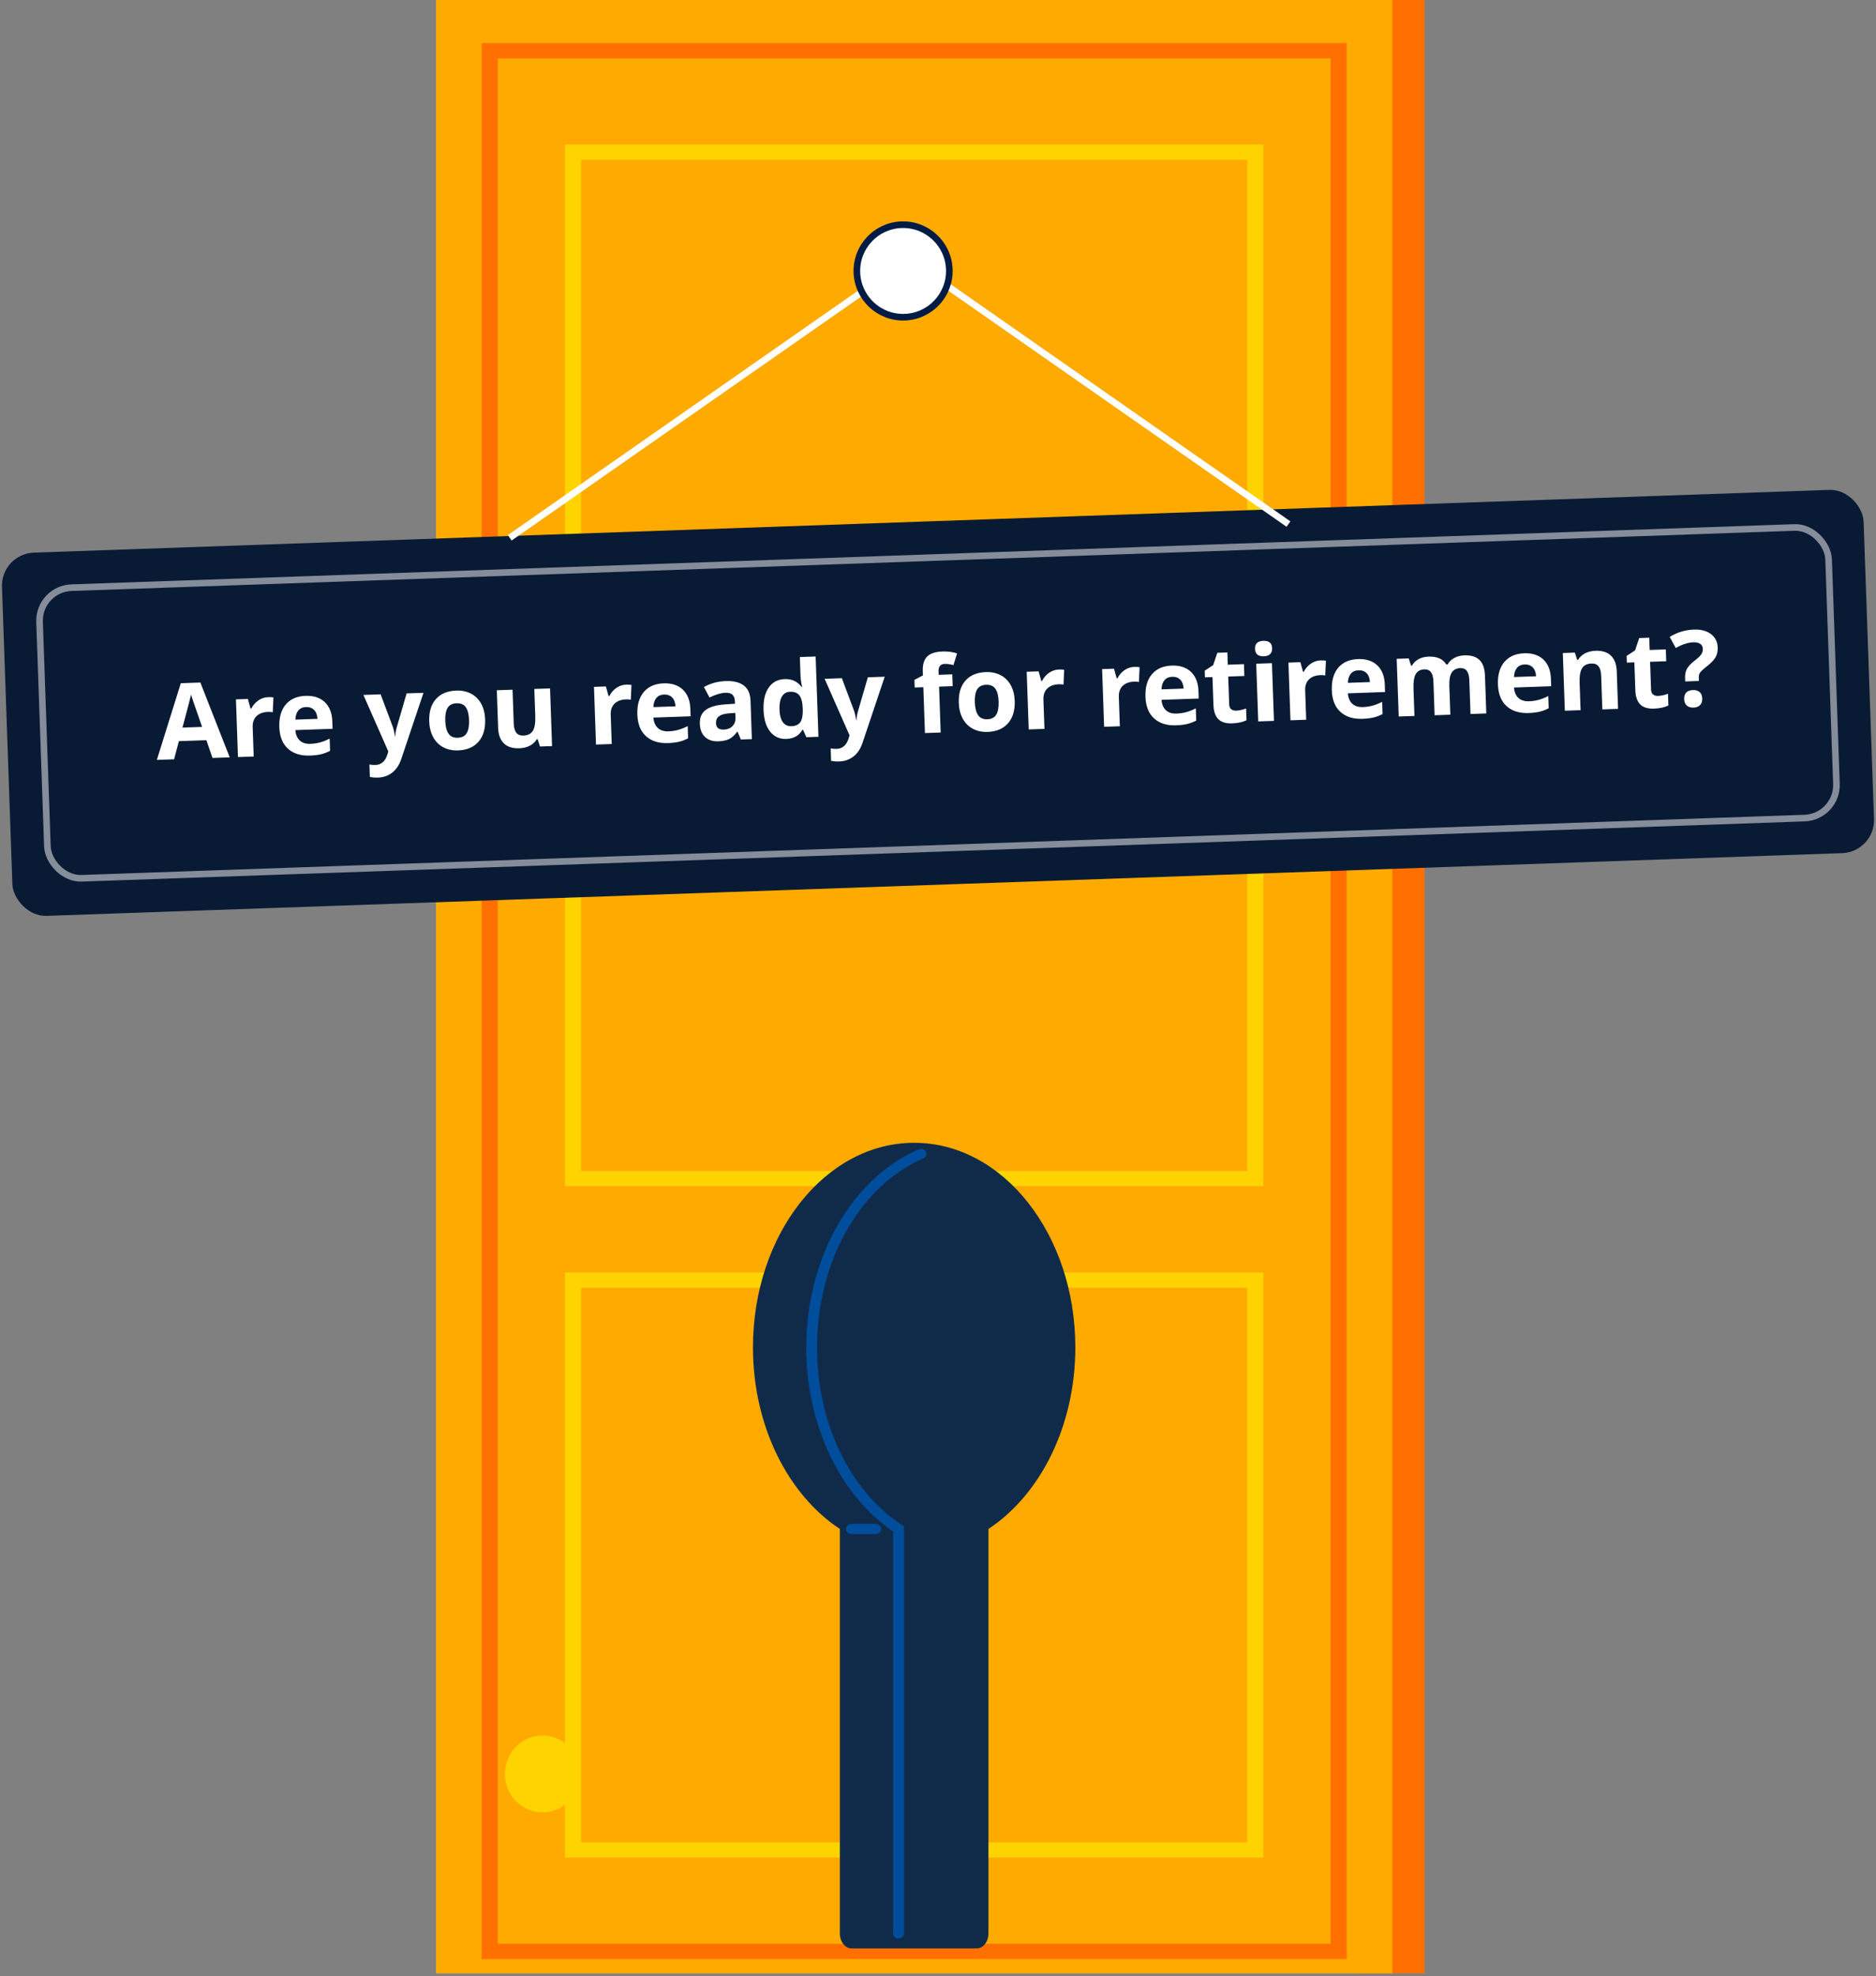
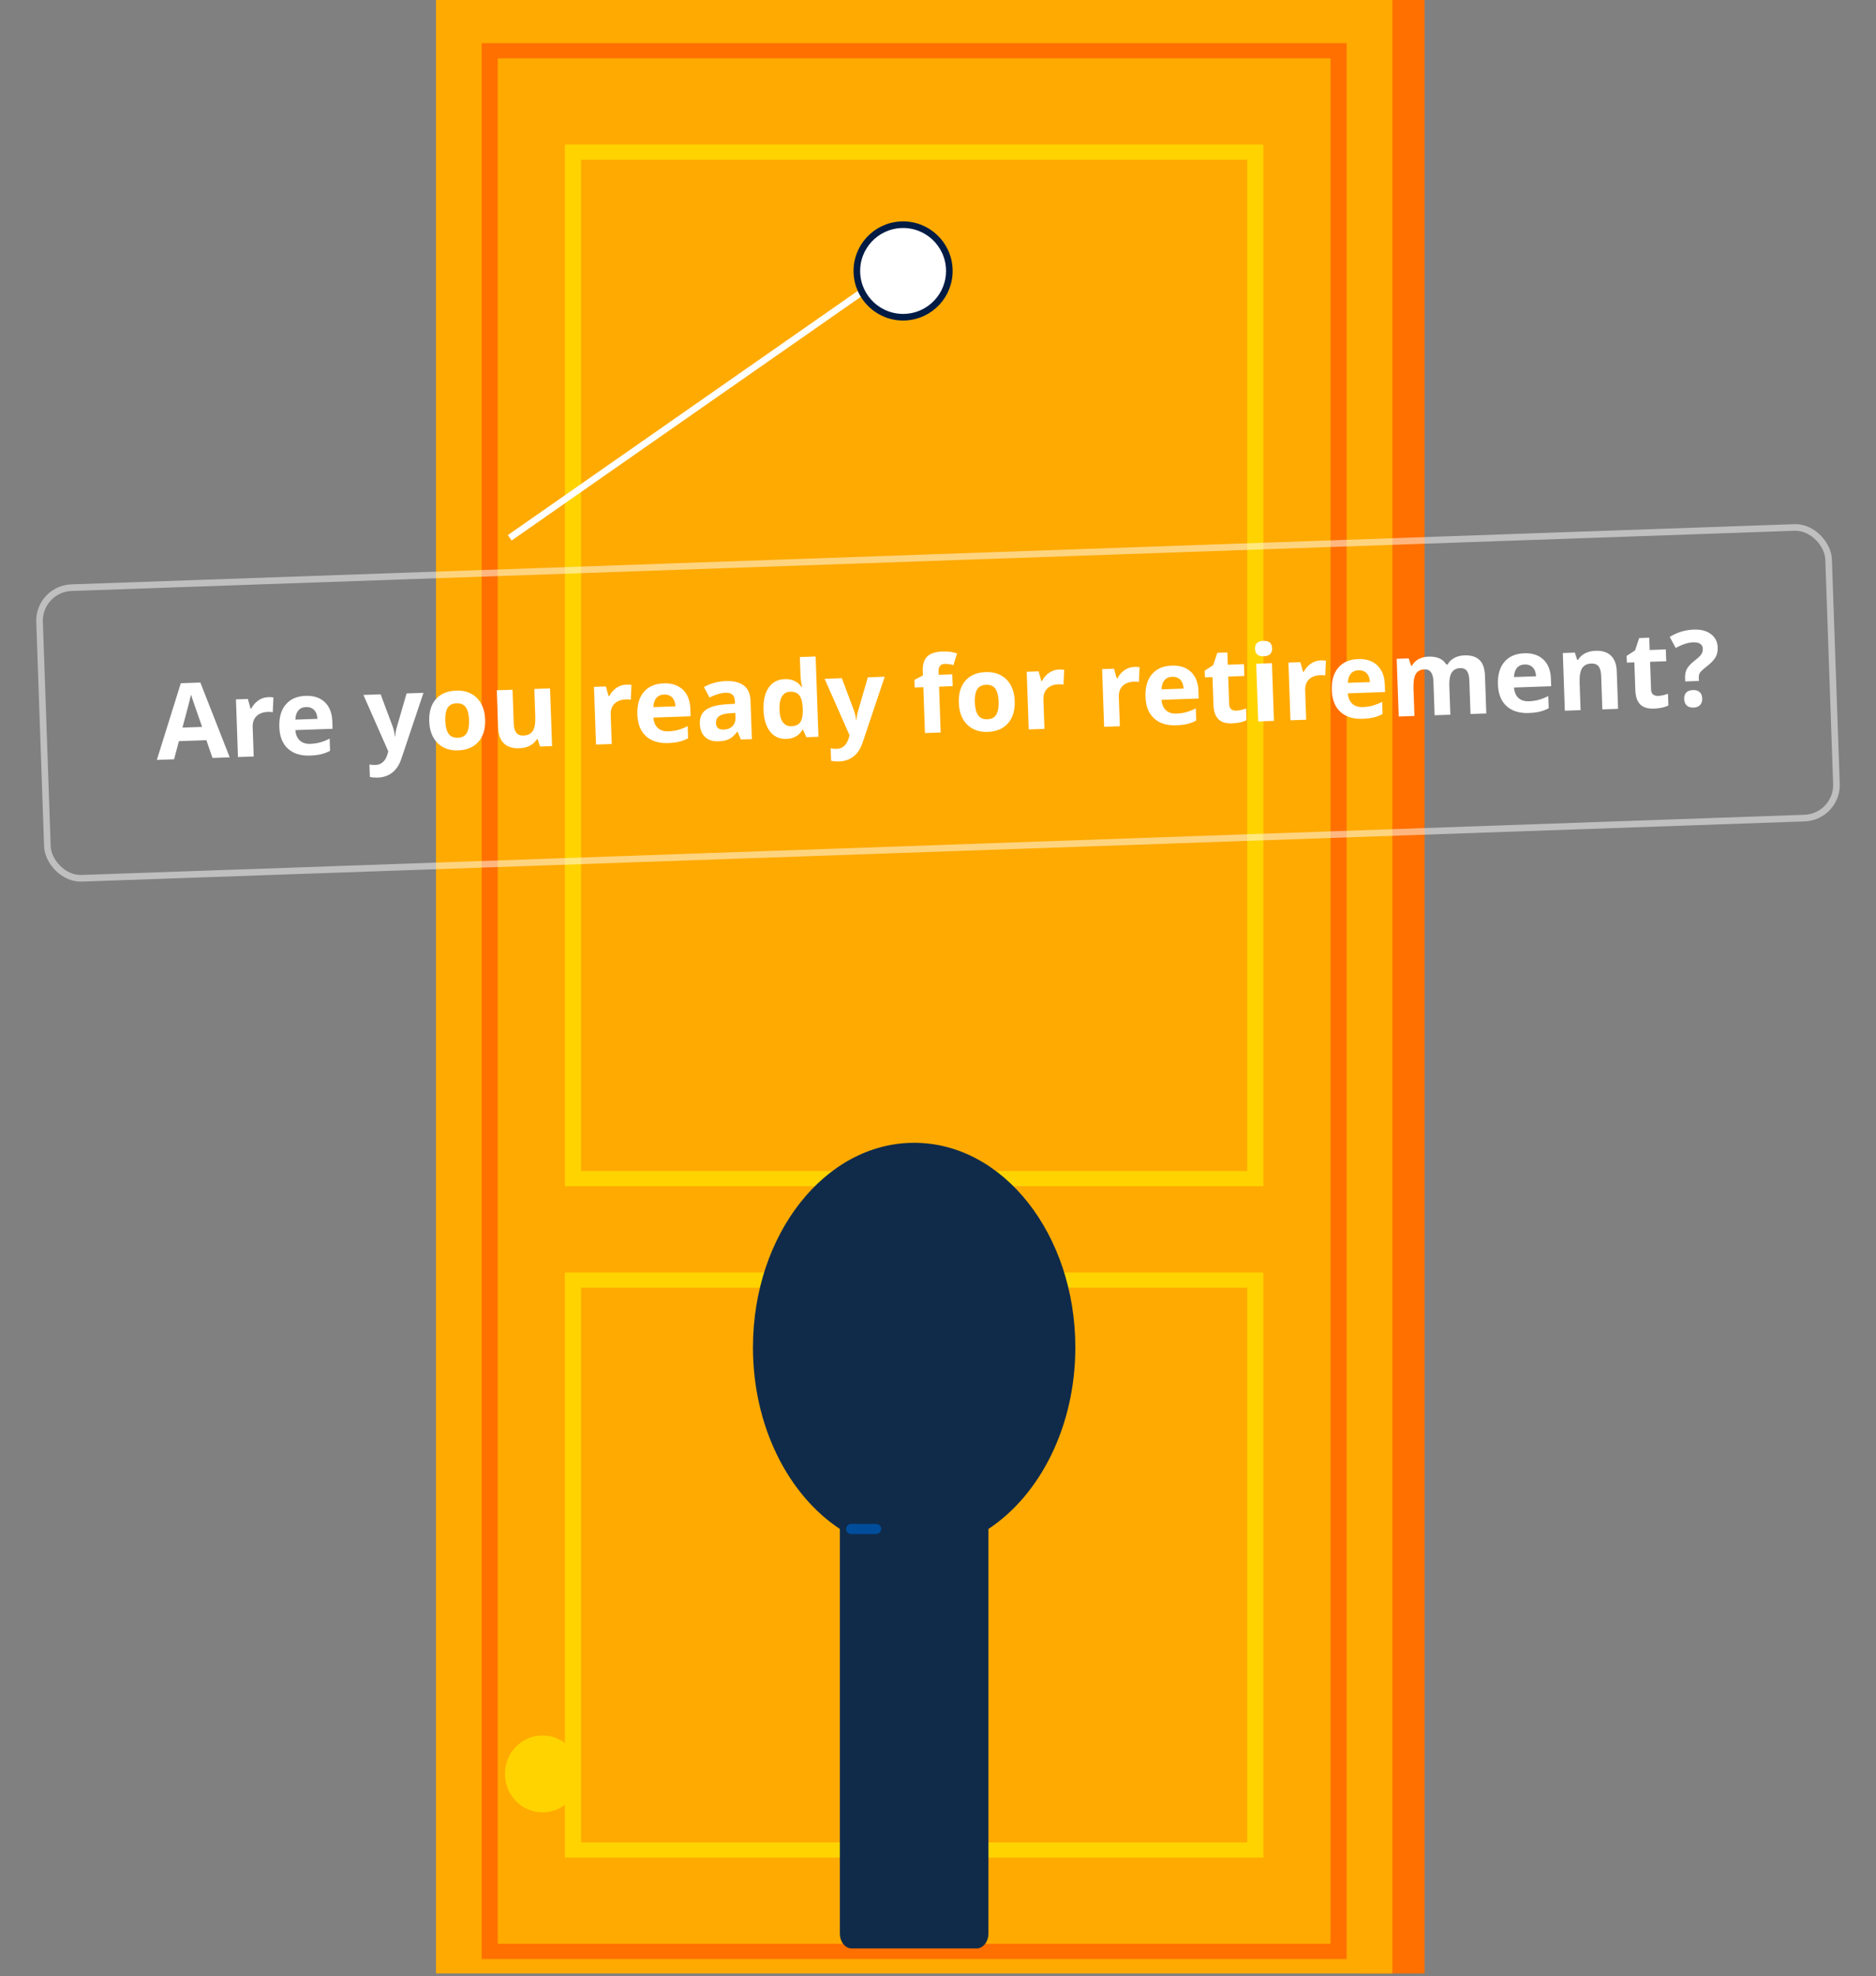
<svg xmlns="http://www.w3.org/2000/svg" width="284px" height="299px" viewBox="0 0 284 299" version="1.1">
  <rect x="0" y="0" width="284" height="299" fill="#808080" stroke="none" />
  <title>Group 13</title>
  <desc>Created with Sketch.</desc>
  <g id="desktop" stroke="none" stroke-width="1" fill="none" fill-rule="evenodd">
    <g id="main-page-copy" transform="translate(-825, -432)">
      <g id="Group-13" transform="translate(825, 432)">
        <g id="Group-20-Copy" transform="translate(66, 0)">
          <polygon id="Fill-1" fill="#FF7000" points="139.9 298.606 149.66 298.606 149.66 0 139.9 0" />
          <polygon id="Fill-2" fill="#FFAA00" points="0 298.606 144.779 298.606 144.779 0 0 0" />
-           <polygon id="Fill-3" fill="#FFAA00" points="8.134 295.28 136.646 295.28 136.646 7.676 8.134 7.676" />
          <path d="M9.354,294.128 L135.426,294.128 L135.426,8.828 L9.354,8.828 L9.354,294.128 Z M6.913,296.431 L137.866,296.431 L137.866,6.525 L6.913,6.525 L6.913,296.431 Z" id="Fill-4" fill="#FF7000" />
-           <polygon id="Fill-5" fill="#FFAA00" points="20.74 178.345 124.038 178.345 124.038 23.024 20.74 23.024" />
          <path d="M21.961,177.193 L122.818,177.193 L122.818,24.174 L21.961,24.174 L21.961,177.193 Z M19.521,179.496 L125.259,179.496 L125.259,21.872 L19.521,21.872 L19.521,179.496 Z" id="Fill-6" fill="#FFD300" />
          <polygon id="Fill-7" fill="#FFAA00" points="20.74 279.933 124.038 279.933 124.038 193.698 20.74 193.698" />
          <path d="M21.961,278.781 L122.818,278.781 L122.818,194.848 L21.961,194.848 L21.961,278.781 Z M19.521,281.084 L125.259,281.084 L125.259,192.546 L19.521,192.546 L19.521,281.084 Z" id="Fill-8" fill="#FFD300" />
          <g id="Group-19" transform="translate(10, 172)">
            <path d="M86.79,31.88 C86.79,14.781 75.866,0.921 62.39,0.921 C48.913,0.921 37.988,14.781 37.988,31.88 C37.988,43.83 43.328,54.192 51.143,59.352 L51.143,120.556 C51.143,121.808 51.942,122.823 52.93,122.823 L71.85,122.823 C72.837,122.823 73.637,121.808 73.637,120.556 L73.637,59.352 C81.451,54.192 86.79,43.83 86.79,31.88" id="Fill-11" fill="#102B4A" />
-             <path d="M60.022,121.324 C59.573,121.324 59.209,120.98 59.209,120.556 L59.209,59.748 C51.085,54.18 46.055,43.549 46.055,31.881 C46.055,18.345 52.899,6.299 63.086,1.906 C63.492,1.732 63.977,1.898 64.165,2.285 C64.351,2.671 64.172,3.127 63.763,3.303 C54.144,7.45 47.682,18.934 47.682,31.881 C47.682,43.221 52.588,53.507 60.488,58.723 L60.834,58.953 L60.834,120.556 C60.834,120.98 60.47,121.324 60.022,121.324" id="Fill-13" fill="#004D9B" />
            <path d="M56.594,60.12 L52.9,60.12 C52.451,60.12 52.086,59.776 52.086,59.352 C52.086,58.928 52.451,58.584 52.9,58.584 L56.594,58.584 C57.043,58.584 57.407,58.928 57.407,59.352 C57.407,59.776 57.043,60.12 56.594,60.12" id="Fill-15" fill="#004D9B" />
            <path d="M11.825,96.415 C11.825,99.63 9.277,102.236 6.133,102.236 C2.987,102.236 0.438,99.63 0.438,96.415 C0.438,93.2 2.987,90.594 6.133,90.594 C9.277,90.594 11.825,93.2 11.825,96.415" id="Fill-17" fill="#FFD300" />
          </g>
        </g>
        <g id="Group-3-Copy" transform="translate(0, 33)">
-           <rect id="Rectangle" fill="#091B34" transform="translate(142, 73.355) rotate(-2) translate(-142, -73.355) " x="1" y="45.855" width="282" height="55" rx="5" />
          <rect id="Rectangle-Copy" stroke="#FFFFFF" opacity="0.498" transform="translate(142, 73.355) rotate(-2) translate(-142, -73.355) " x="6.5" y="51.355" width="271" height="44" rx="5" />
          <path d="M26.134,77.854 L26.962,75.135 L31.126,75.135 L31.954,77.854 L34.564,77.854 L30.517,66.385 L27.556,66.385 L23.525,77.854 L26.134,77.854 Z M30.548,73.104 L27.572,73.104 C28.384,70.474 28.876,68.825 29.048,68.159 C29.09,68.346 29.159,68.601 29.255,68.924 C29.352,69.247 29.783,70.64 30.548,73.104 L30.548,73.104 Z M38.197,77.854 L38.197,73.409 C38.197,72.705 38.409,72.159 38.833,71.768 C39.258,71.377 39.85,71.182 40.611,71.182 C40.887,71.182 41.121,71.208 41.314,71.26 L41.314,71.26 L41.493,69.026 C41.28,68.979 41.012,68.955 40.689,68.955 C40.147,68.955 39.646,69.105 39.185,69.405 C38.724,69.704 38.358,70.099 38.087,70.588 L38.087,70.588 L37.97,70.588 L37.618,69.12 L35.814,69.12 L35.814,77.854 L38.197,77.854 Z M46.712,78.01 C47.395,78.01 47.973,77.959 48.447,77.858 C48.921,77.756 49.366,77.601 49.783,77.393 L49.783,77.393 L49.783,75.549 C49.272,75.789 48.783,75.963 48.314,76.073 C47.845,76.182 47.348,76.237 46.822,76.237 C46.145,76.237 45.618,76.047 45.243,75.666 C44.868,75.286 44.668,74.758 44.642,74.08 L44.642,74.08 L50.275,74.08 L50.275,72.924 C50.275,71.685 49.931,70.713 49.243,70.01 C48.556,69.307 47.595,68.955 46.361,68.955 C45.069,68.955 44.057,69.355 43.326,70.155 C42.594,70.954 42.228,72.086 42.228,73.549 C42.228,74.971 42.624,76.07 43.415,76.846 C44.207,77.622 45.306,78.01 46.712,78.01 Z M48.04,72.495 L44.697,72.495 C44.738,71.906 44.902,71.452 45.189,71.131 C45.475,70.811 45.871,70.651 46.376,70.651 C46.882,70.651 47.283,70.811 47.579,71.131 C47.876,71.452 48.03,71.906 48.04,72.495 L48.04,72.495 Z M56.876,81.698 C57.715,81.698 58.448,81.471 59.076,81.018 C59.703,80.565 60.186,79.883 60.525,78.971 L60.525,78.971 L64.22,69.12 L61.665,69.12 L60.048,74.034 C59.882,74.508 59.77,75.013 59.712,75.549 L59.712,75.549 L59.665,75.549 C59.613,74.966 59.517,74.461 59.376,74.034 L59.376,74.034 L57.728,69.12 L55.118,69.12 L58.587,77.791 L58.447,78.221 C58.27,78.742 58.023,79.131 57.708,79.389 C57.393,79.647 57.025,79.776 56.603,79.776 C56.264,79.776 55.952,79.742 55.665,79.674 L55.665,79.674 L55.665,81.565 C56.061,81.653 56.465,81.698 56.876,81.698 Z M69.15,78.01 C70.488,78.01 71.533,77.609 72.283,76.807 C73.033,76.005 73.408,74.893 73.408,73.471 C73.408,72.554 73.236,71.755 72.892,71.073 C72.548,70.39 72.056,69.867 71.415,69.502 C70.775,69.138 70.035,68.955 69.197,68.955 C67.848,68.955 66.801,69.351 66.056,70.143 C65.311,70.935 64.939,72.044 64.939,73.471 C64.939,74.388 65.111,75.19 65.454,75.877 C65.798,76.565 66.29,77.092 66.931,77.459 C67.572,77.827 68.311,78.01 69.15,78.01 Z M69.181,76.096 C68.54,76.096 68.078,75.875 67.794,75.432 C67.51,74.989 67.368,74.336 67.368,73.471 C67.368,72.601 67.509,71.952 67.79,71.522 C68.072,71.092 68.53,70.877 69.165,70.877 C69.806,70.877 70.267,71.093 70.548,71.526 C70.829,71.958 70.97,72.606 70.97,73.471 C70.97,74.341 70.831,74.996 70.552,75.436 C70.273,75.876 69.816,76.096 69.181,76.096 Z M78.431,78.01 C79.03,78.01 79.564,77.899 80.033,77.678 C80.501,77.457 80.863,77.143 81.118,76.737 L81.118,76.737 L81.243,76.737 L81.564,77.854 L83.392,77.854 L83.392,69.12 L81.009,69.12 L81.009,73.229 C81.009,74.26 80.861,74.998 80.564,75.444 C80.267,75.889 79.785,76.112 79.118,76.112 C78.629,76.112 78.272,75.954 78.048,75.639 C77.824,75.324 77.712,74.851 77.712,74.221 L77.712,74.221 L77.712,69.12 L75.329,69.12 L75.329,74.815 C75.329,75.846 75.59,76.636 76.111,77.186 C76.632,77.735 77.405,78.01 78.431,78.01 Z M92.431,77.854 L92.431,73.409 C92.431,72.705 92.643,72.159 93.068,71.768 C93.492,71.377 94.085,71.182 94.845,71.182 C95.121,71.182 95.355,71.208 95.548,71.26 L95.548,71.26 L95.728,69.026 C95.514,68.979 95.246,68.955 94.923,68.955 C94.382,68.955 93.88,69.105 93.419,69.405 C92.958,69.704 92.592,70.099 92.322,70.588 L92.322,70.588 L92.204,70.588 L91.853,69.12 L90.048,69.12 L90.048,77.854 L92.431,77.854 Z M100.947,78.01 C101.629,78.01 102.207,77.959 102.681,77.858 C103.155,77.756 103.6,77.601 104.017,77.393 L104.017,77.393 L104.017,75.549 C103.507,75.789 103.017,75.963 102.548,76.073 C102.079,76.182 101.582,76.237 101.056,76.237 C100.379,76.237 99.853,76.047 99.478,75.666 C99.103,75.286 98.902,74.758 98.876,74.08 L98.876,74.08 L104.509,74.08 L104.509,72.924 C104.509,71.685 104.165,70.713 103.478,70.01 C102.79,69.307 101.829,68.955 100.595,68.955 C99.303,68.955 98.292,69.355 97.56,70.155 C96.828,70.954 96.462,72.086 96.462,73.549 C96.462,74.971 96.858,76.07 97.65,76.846 C98.441,77.622 99.54,78.01 100.947,78.01 Z M102.275,72.495 L98.931,72.495 C98.973,71.906 99.137,71.452 99.423,71.131 C99.71,70.811 100.105,70.651 100.611,70.651 C101.116,70.651 101.517,70.811 101.814,71.131 C102.111,71.452 102.264,71.906 102.275,72.495 L102.275,72.495 Z M108.572,78.01 C109.254,78.01 109.807,77.912 110.232,77.717 C110.656,77.522 111.069,77.172 111.47,76.666 L111.47,76.666 L111.533,76.666 L111.993,77.854 L113.658,77.854 L113.658,72.034 C113.658,70.992 113.345,70.216 112.72,69.705 C112.095,69.195 111.197,68.94 110.025,68.94 C108.801,68.94 107.686,69.203 106.681,69.729 L106.681,69.729 L107.47,71.338 C108.413,70.916 109.233,70.705 109.931,70.705 C110.837,70.705 111.29,71.148 111.29,72.034 L111.29,72.034 L111.29,72.416 L109.775,72.463 C108.467,72.51 107.49,72.754 106.841,73.194 C106.193,73.634 105.868,74.317 105.868,75.245 C105.868,76.13 106.109,76.812 106.591,77.291 C107.073,77.771 107.733,78.01 108.572,78.01 Z M109.47,76.268 C108.699,76.268 108.314,75.932 108.314,75.26 C108.314,74.791 108.483,74.442 108.822,74.213 C109.16,73.984 109.676,73.859 110.368,73.838 L110.368,73.838 L111.29,73.807 L111.29,74.526 C111.29,75.052 111.125,75.474 110.794,75.791 C110.464,76.109 110.022,76.268 109.47,76.268 Z M118.876,78.01 C119.986,78.01 120.811,77.58 121.353,76.721 L121.353,76.721 L121.454,76.721 L121.915,77.854 L123.743,77.854 L123.743,65.698 L121.353,65.698 L121.353,68.495 C121.353,69.005 121.413,69.586 121.533,70.237 L121.533,70.237 L121.454,70.237 C120.876,69.383 120.038,68.955 118.939,68.955 C117.892,68.955 117.07,69.355 116.474,70.155 C115.878,70.954 115.579,72.07 115.579,73.502 C115.579,74.914 115.872,76.018 116.458,76.815 C117.044,77.612 117.85,78.01 118.876,78.01 Z M119.712,76.112 C119.16,76.112 118.736,75.897 118.439,75.467 C118.142,75.037 117.993,74.393 117.993,73.534 C117.993,72.674 118.141,72.019 118.435,71.569 C118.729,71.118 119.142,70.893 119.673,70.893 C120.324,70.893 120.794,71.096 121.083,71.502 C121.372,71.909 121.517,72.58 121.517,73.518 L121.517,73.518 L121.517,73.776 C121.491,74.625 121.336,75.226 121.052,75.58 C120.768,75.935 120.322,76.112 119.712,76.112 Z M126.743,81.698 C127.582,81.698 128.315,81.471 128.943,81.018 C129.57,80.565 130.053,79.883 130.392,78.971 L130.392,78.971 L134.087,69.12 L131.533,69.12 L129.915,74.034 C129.749,74.508 129.637,75.013 129.579,75.549 L129.579,75.549 L129.533,75.549 C129.48,74.966 129.384,74.461 129.243,74.034 L129.243,74.034 L127.595,69.12 L124.986,69.12 L128.454,77.791 L128.314,78.221 C128.137,78.742 127.891,79.131 127.576,79.389 C127.26,79.647 126.892,79.776 126.47,79.776 C126.132,79.776 125.819,79.742 125.533,79.674 L125.533,79.674 L125.533,81.565 C125.928,81.653 126.332,81.698 126.743,81.698 Z M142.259,77.854 L142.259,70.909 L144.322,70.909 L144.322,69.12 L142.259,69.12 L142.259,68.573 C142.259,68.26 142.335,68.004 142.486,67.803 C142.637,67.603 142.882,67.502 143.22,67.502 C143.626,67.502 144.069,67.578 144.548,67.729 L144.548,67.729 L145.158,65.979 C144.517,65.734 143.785,65.612 142.962,65.612 C141.884,65.612 141.1,65.841 140.611,66.299 C140.121,66.758 139.876,67.484 139.876,68.479 L139.876,68.479 L139.876,69.12 L138.564,69.76 L138.564,70.909 L139.876,70.909 L139.876,77.854 L142.259,77.854 Z M149.368,78.01 C150.707,78.01 151.751,77.609 152.501,76.807 C153.251,76.005 153.626,74.893 153.626,73.471 C153.626,72.554 153.454,71.755 153.111,71.073 C152.767,70.39 152.275,69.867 151.634,69.502 C150.993,69.138 150.254,68.955 149.415,68.955 C148.066,68.955 147.02,69.351 146.275,70.143 C145.53,70.935 145.158,72.044 145.158,73.471 C145.158,74.388 145.329,75.19 145.673,75.877 C146.017,76.565 146.509,77.092 147.15,77.459 C147.79,77.827 148.53,78.01 149.368,78.01 Z M149.4,76.096 C148.759,76.096 148.297,75.875 148.013,75.432 C147.729,74.989 147.587,74.336 147.587,73.471 C147.587,72.601 147.728,71.952 148.009,71.522 C148.29,71.092 148.749,70.877 149.384,70.877 C150.025,70.877 150.486,71.093 150.767,71.526 C151.048,71.958 151.189,72.606 151.189,73.471 C151.189,74.341 151.049,74.996 150.771,75.436 C150.492,75.876 150.035,76.096 149.4,76.096 Z M157.978,77.854 L157.978,73.409 C157.978,72.705 158.19,72.159 158.615,71.768 C159.039,71.377 159.632,71.182 160.392,71.182 C160.668,71.182 160.902,71.208 161.095,71.26 L161.095,71.26 L161.275,69.026 C161.061,68.979 160.793,68.955 160.47,68.955 C159.928,68.955 159.427,69.105 158.966,69.405 C158.505,69.704 158.139,70.099 157.868,70.588 L157.868,70.588 L157.751,70.588 L157.4,69.12 L155.595,69.12 L155.595,77.854 L157.978,77.854 Z M169.4,77.854 L169.4,73.409 C169.4,72.705 169.612,72.159 170.036,71.768 C170.461,71.377 171.053,71.182 171.814,71.182 C172.09,71.182 172.324,71.208 172.517,71.26 L172.517,71.26 L172.697,69.026 C172.483,68.979 172.215,68.955 171.892,68.955 C171.35,68.955 170.849,69.105 170.388,69.405 C169.927,69.704 169.561,70.099 169.29,70.588 L169.29,70.588 L169.173,70.588 L168.822,69.12 L167.017,69.12 L167.017,77.854 L169.4,77.854 Z M177.915,78.01 C178.598,78.01 179.176,77.959 179.65,77.858 C180.124,77.756 180.569,77.601 180.986,77.393 L180.986,77.393 L180.986,75.549 C180.475,75.789 179.986,75.963 179.517,76.073 C179.048,76.182 178.551,76.237 178.025,76.237 C177.348,76.237 176.822,76.047 176.447,75.666 C176.072,75.286 175.871,74.758 175.845,74.08 L175.845,74.08 L181.478,74.08 L181.478,72.924 C181.478,71.685 181.134,70.713 180.447,70.01 C179.759,69.307 178.798,68.955 177.564,68.955 C176.272,68.955 175.26,69.355 174.529,70.155 C173.797,70.954 173.431,72.086 173.431,73.549 C173.431,74.971 173.827,76.07 174.618,76.846 C175.41,77.622 176.509,78.01 177.915,78.01 Z M179.243,72.495 L175.9,72.495 C175.941,71.906 176.105,71.452 176.392,71.131 C176.678,70.811 177.074,70.651 177.579,70.651 C178.085,70.651 178.486,70.811 178.783,71.131 C179.079,71.452 179.233,71.906 179.243,72.495 L179.243,72.495 Z M186.408,78.01 C187.272,78.01 188.001,77.877 188.595,77.612 L188.595,77.612 L188.595,75.838 C188.012,76.021 187.512,76.112 187.095,76.112 C186.783,76.112 186.531,76.031 186.341,75.87 C186.151,75.708 186.056,75.458 186.056,75.12 L186.056,75.12 L186.056,70.909 L188.501,70.909 L188.501,69.12 L186.056,69.12 L186.056,67.26 L184.533,67.26 L183.845,69.104 L182.533,69.901 L182.533,70.909 L183.673,70.909 L183.673,75.12 C183.673,76.083 183.891,76.806 184.326,77.287 C184.76,77.769 185.454,78.01 186.408,78.01 Z M191.556,68.034 C191.988,68.034 192.313,67.931 192.529,67.725 C192.745,67.519 192.853,67.231 192.853,66.862 C192.853,66.086 192.421,65.698 191.556,65.698 C190.691,65.698 190.259,66.086 190.259,66.862 C190.259,67.643 190.691,68.034 191.556,68.034 Z M192.743,77.854 L192.743,69.12 L190.361,69.12 L190.361,77.854 L192.743,77.854 Z M197.626,77.854 L197.626,73.409 C197.626,72.705 197.839,72.159 198.263,71.768 C198.688,71.377 199.28,71.182 200.04,71.182 C200.316,71.182 200.551,71.208 200.743,71.26 L200.743,71.26 L200.923,69.026 C200.71,68.979 200.441,68.955 200.118,68.955 C199.577,68.955 199.076,69.105 198.615,69.405 C198.154,69.704 197.788,70.099 197.517,70.588 L197.517,70.588 L197.4,70.588 L197.048,69.12 L195.243,69.12 L195.243,77.854 L197.626,77.854 Z M206.142,78.01 C206.824,78.01 207.402,77.959 207.876,77.858 C208.35,77.756 208.796,77.601 209.212,77.393 L209.212,77.393 L209.212,75.549 C208.702,75.789 208.212,75.963 207.743,76.073 C207.275,76.182 206.777,76.237 206.251,76.237 C205.574,76.237 205.048,76.047 204.673,75.666 C204.298,75.286 204.098,74.758 204.072,74.08 L204.072,74.08 L209.704,74.08 L209.704,72.924 C209.704,71.685 209.361,70.713 208.673,70.01 C207.986,69.307 207.025,68.955 205.79,68.955 C204.499,68.955 203.487,69.355 202.755,70.155 C202.023,70.954 201.658,72.086 201.658,73.549 C201.658,74.971 202.053,76.07 202.845,76.846 C203.637,77.622 204.736,78.01 206.142,78.01 Z M207.47,72.495 L204.126,72.495 C204.168,71.906 204.332,71.452 204.618,71.131 C204.905,70.811 205.301,70.651 205.806,70.651 C206.311,70.651 206.712,70.811 207.009,71.131 C207.306,71.452 207.46,71.906 207.47,72.495 L207.47,72.495 Z M214.025,77.854 L214.025,73.745 C214.025,72.718 214.163,71.981 214.439,71.534 C214.715,71.086 215.158,70.862 215.767,70.862 C216.22,70.862 216.552,71.019 216.763,71.334 C216.974,71.649 217.079,72.122 217.079,72.752 L217.079,72.752 L217.079,77.854 L219.462,77.854 L219.462,73.471 C219.462,72.565 219.607,71.903 219.896,71.487 C220.185,71.07 220.621,70.862 221.204,70.862 C221.658,70.862 221.99,71.019 222.201,71.334 C222.411,71.649 222.517,72.122 222.517,72.752 L222.517,72.752 L222.517,77.854 L224.908,77.854 L224.908,72.159 C224.908,71.039 224.654,70.225 224.146,69.717 C223.638,69.209 222.889,68.955 221.9,68.955 C221.327,68.955 220.813,69.067 220.357,69.291 C219.901,69.515 219.556,69.83 219.322,70.237 L219.322,70.237 L219.111,70.237 C218.647,69.383 217.762,68.955 216.454,68.955 C215.882,68.955 215.374,69.069 214.931,69.295 C214.488,69.522 214.15,69.836 213.915,70.237 L213.915,70.237 L213.783,70.237 L213.462,69.12 L211.642,69.12 L211.642,77.854 L214.025,77.854 Z M231.306,78.01 C231.988,78.01 232.566,77.959 233.04,77.858 C233.514,77.756 233.96,77.601 234.376,77.393 L234.376,77.393 L234.376,75.549 C233.866,75.789 233.376,75.963 232.908,76.073 C232.439,76.182 231.941,76.237 231.415,76.237 C230.738,76.237 230.212,76.047 229.837,75.666 C229.462,75.286 229.262,74.758 229.236,74.08 L229.236,74.08 L234.868,74.08 L234.868,72.924 C234.868,71.685 234.525,70.713 233.837,70.01 C233.15,69.307 232.189,68.955 230.954,68.955 C229.663,68.955 228.651,69.355 227.919,70.155 C227.188,70.954 226.822,72.086 226.822,73.549 C226.822,74.971 227.217,76.07 228.009,76.846 C228.801,77.622 229.9,78.01 231.306,78.01 Z M232.634,72.495 L229.29,72.495 C229.332,71.906 229.496,71.452 229.783,71.131 C230.069,70.811 230.465,70.651 230.97,70.651 C231.475,70.651 231.876,70.811 232.173,71.131 C232.47,71.452 232.624,71.906 232.634,72.495 L232.634,72.495 Z M239.189,77.854 L239.189,73.745 C239.189,72.713 239.337,71.975 239.634,71.53 C239.931,71.084 240.413,70.862 241.079,70.862 C241.569,70.862 241.926,71.019 242.15,71.334 C242.374,71.649 242.486,72.122 242.486,72.752 L242.486,72.752 L242.486,77.854 L244.868,77.854 L244.868,72.159 C244.868,71.122 244.605,70.329 244.079,69.78 C243.553,69.23 242.783,68.955 241.767,68.955 C241.173,68.955 240.643,69.064 240.177,69.28 C239.711,69.496 239.345,69.815 239.079,70.237 L239.079,70.237 L238.947,70.237 L238.626,69.12 L236.806,69.12 L236.806,77.854 L239.189,77.854 Z M250.314,78.01 C251.178,78.01 251.908,77.877 252.501,77.612 L252.501,77.612 L252.501,75.838 C251.918,76.021 251.418,76.112 251.001,76.112 C250.689,76.112 250.438,76.031 250.247,75.87 C250.057,75.708 249.962,75.458 249.962,75.12 L249.962,75.12 L249.962,70.909 L252.408,70.909 L252.408,69.12 L249.962,69.12 L249.962,67.26 L248.439,67.26 L247.751,69.104 L246.439,69.901 L246.439,70.909 L247.579,70.909 L247.579,75.12 C247.579,76.083 247.797,76.806 248.232,77.287 C248.667,77.769 249.361,78.01 250.314,78.01 Z M257.243,74.065 L257.243,73.596 C257.243,73.284 257.31,73.031 257.443,72.838 C257.576,72.646 257.892,72.364 258.392,71.995 C259.121,71.474 259.616,71.005 259.876,70.588 C260.137,70.172 260.267,69.677 260.267,69.104 C260.267,68.245 259.951,67.557 259.318,67.041 C258.685,66.526 257.832,66.268 256.759,66.268 C255.457,66.268 254.225,66.593 253.064,67.245 L253.064,67.245 L253.915,68.955 C254.915,68.445 255.806,68.19 256.587,68.19 C257.035,68.19 257.384,68.278 257.634,68.455 C257.884,68.633 258.009,68.89 258.009,69.229 C258.009,69.531 257.922,69.804 257.747,70.049 C257.573,70.294 257.212,70.612 256.665,71.002 C256.098,71.419 255.707,71.812 255.493,72.182 C255.28,72.552 255.173,72.987 255.173,73.487 L255.173,73.487 L255.173,74.065 L257.243,74.065 Z M256.298,78.065 C256.725,78.065 257.059,77.946 257.298,77.709 C257.538,77.472 257.658,77.148 257.658,76.737 C257.658,76.31 257.539,75.981 257.302,75.752 C257.065,75.523 256.73,75.409 256.298,75.409 C255.85,75.409 255.509,75.521 255.275,75.745 C255.04,75.968 254.923,76.299 254.923,76.737 C254.923,77.159 255.043,77.485 255.283,77.717 C255.522,77.949 255.861,78.065 256.298,78.065 Z" id="Areyoureadyforretirement?" fill="#FFFFFF" fill-rule="nonzero" transform="translate(141.896, 73.655) rotate(-2) translate(-141.896, -73.655) " />
          <line x1="76.88" y1="47.071" x2="135.88" y2="8.903" id="Line-3" stroke="#FFFFFF" stroke-linecap="square" transform="translate(106.38, 27.571) rotate(-2) translate(-106.38, -27.571) " />
-           <line x1="136.344" y1="44.994" x2="195.344" y2="6.826" id="Line-3-Copy" stroke="#FFFFFF" stroke-linecap="square" transform="translate(165.844, 25.494) scale(-1, 1) rotate(-2) translate(-165.844, -25.494) " />
          <circle id="Oval" stroke="#001B44" fill="#FFFFFF" transform="translate(136.716, 8) rotate(-2) translate(-136.716, -8) " cx="136.716" cy="8" r="7" />
        </g>
      </g>
    </g>
  </g>
</svg>